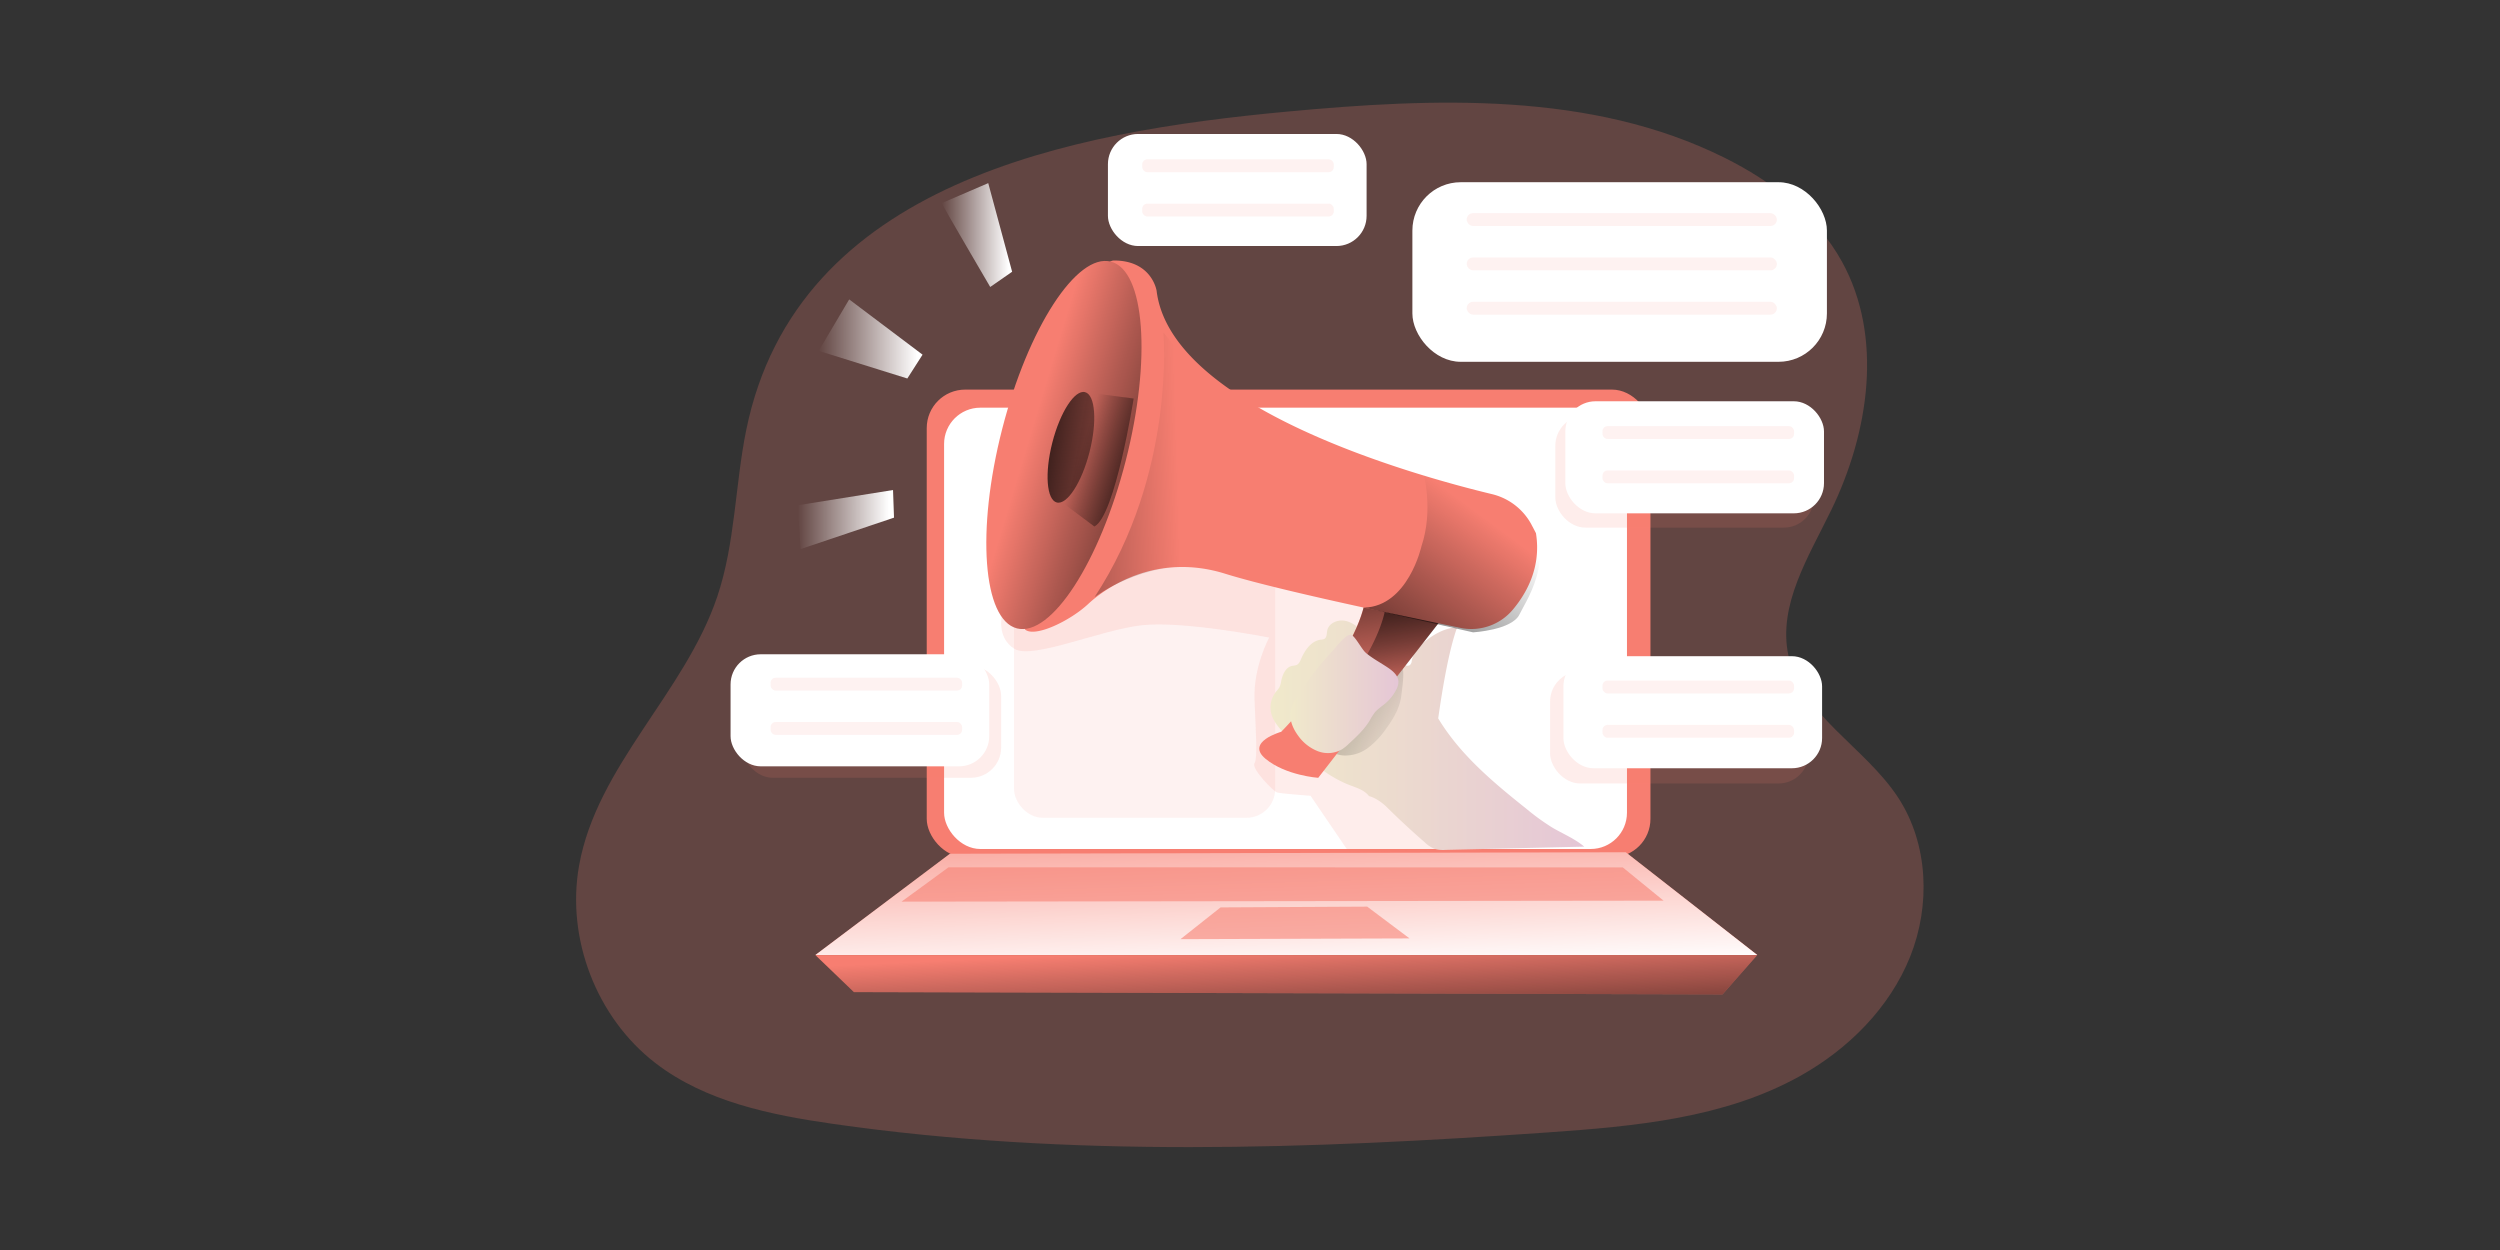
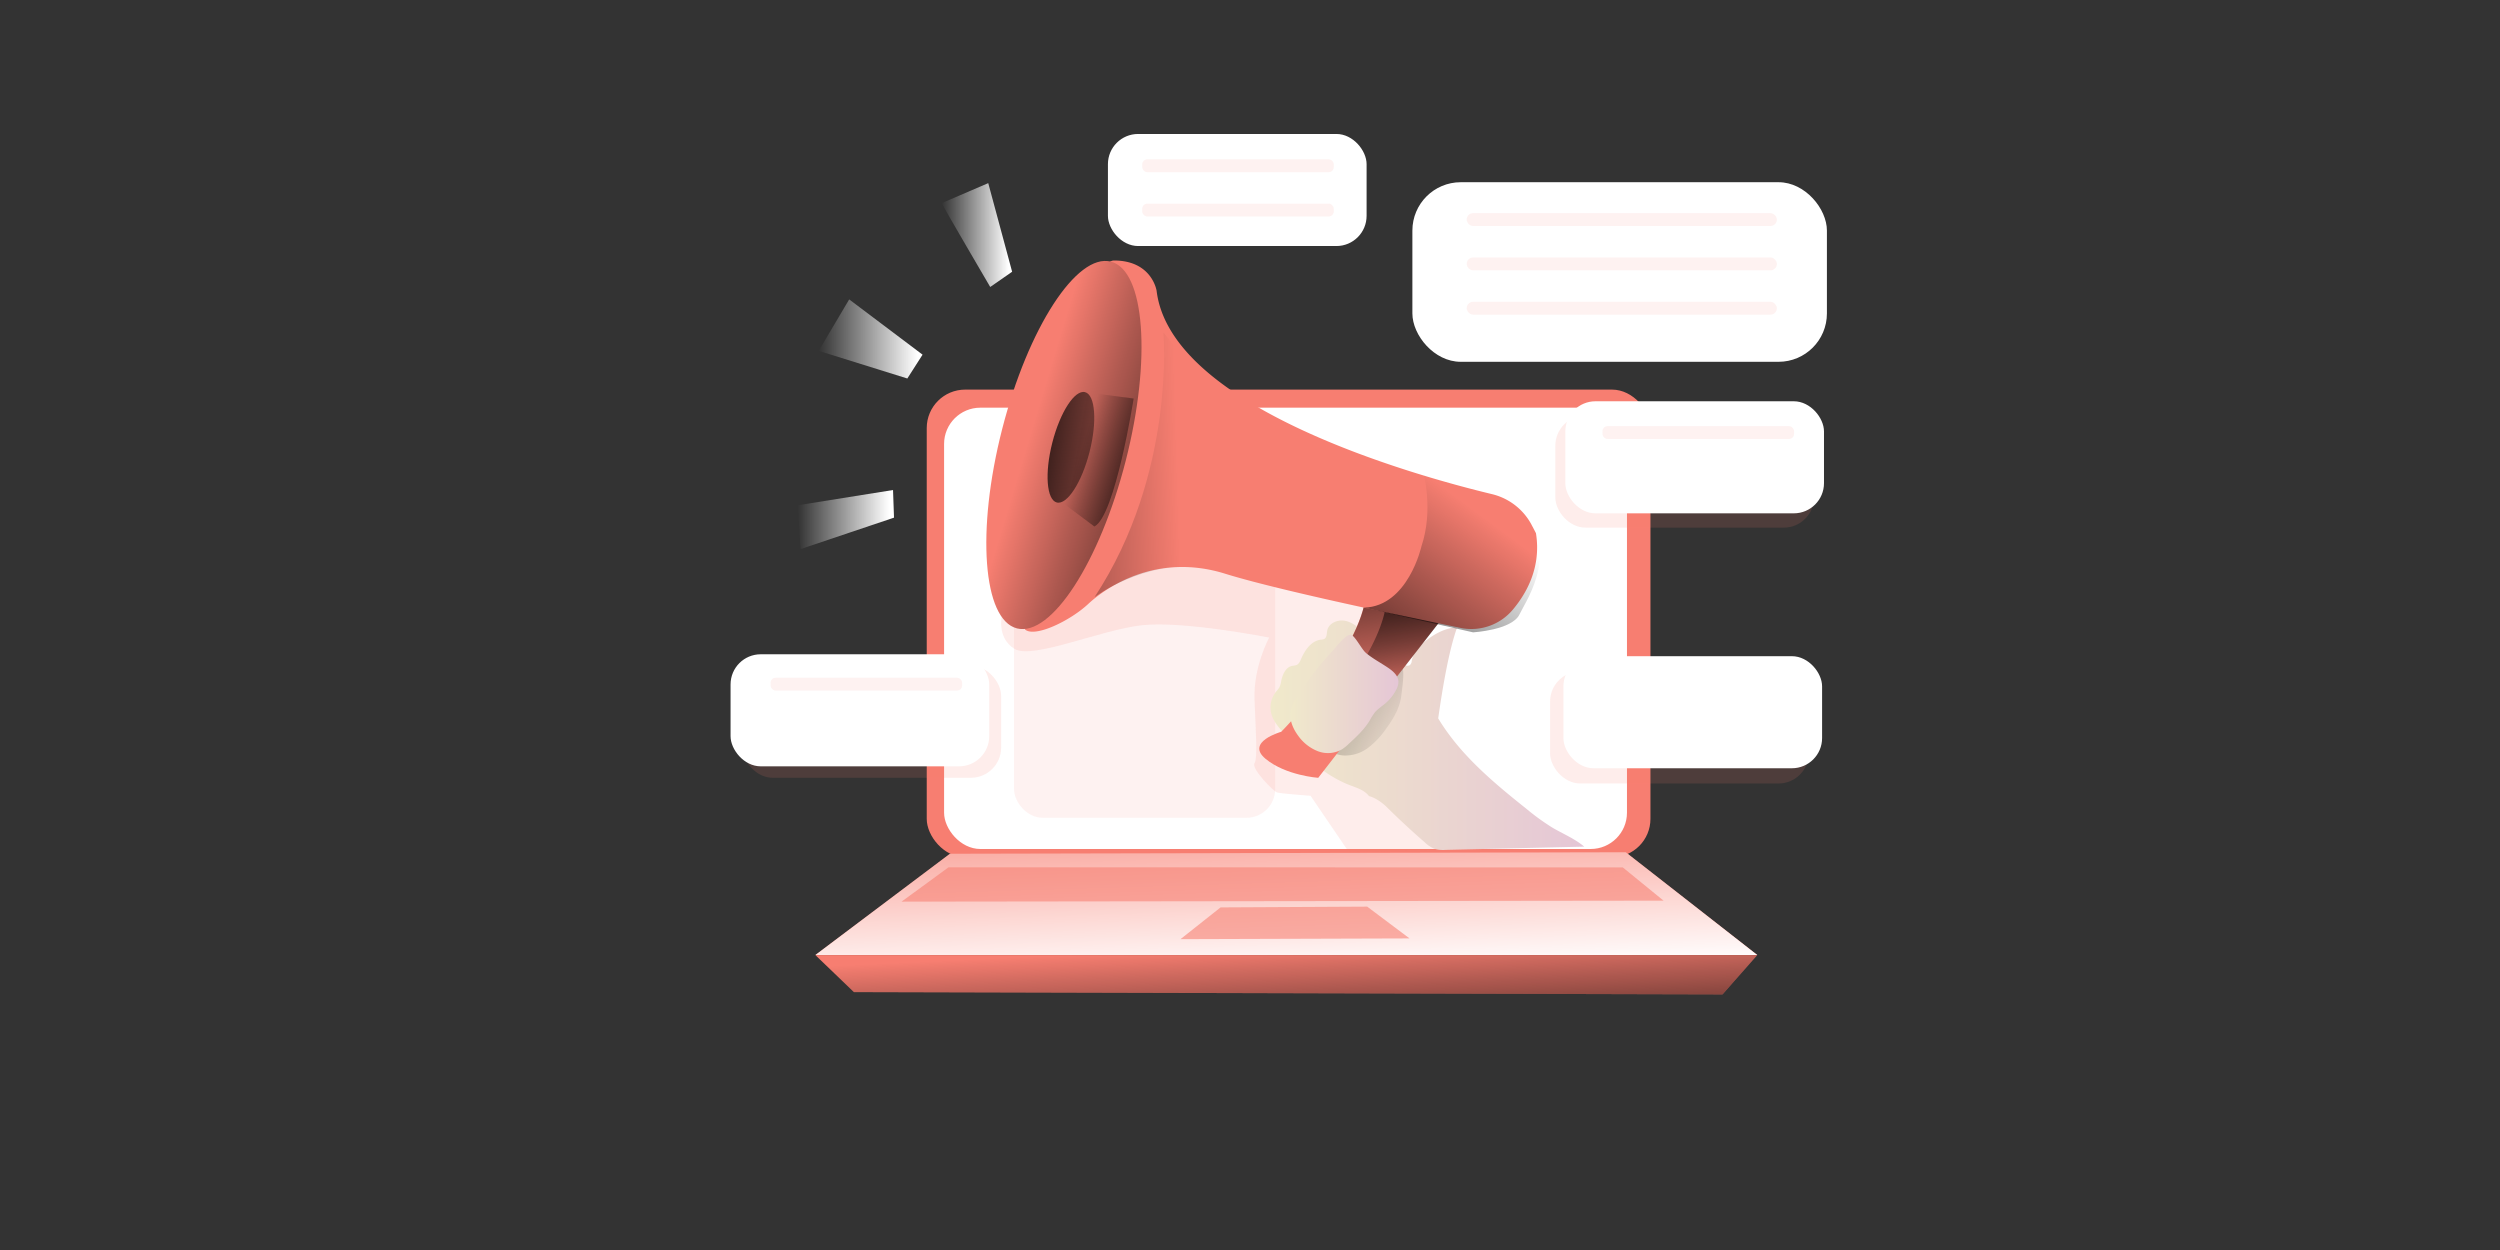
<svg xmlns="http://www.w3.org/2000/svg" xmlns:xlink="http://www.w3.org/1999/xlink" height="400" width="800">
  <rect width="100%" height="100%" fill="#333333" stroke="none" />
  <style>.B{opacity:.1}.C{fill:#f77e71}.D{opacity:.14}</style>
  <defs>
    <linearGradient gradientUnits="userSpaceOnUse" y2="446.53" x2="359.52" y1="334.19" x1="356.11" id="A">
      <stop stop-opacity="0" stop-color="#fff" offset="0" />
      <stop stop-color="#fff" offset=".95" />
    </linearGradient>
    <linearGradient gradientUnits="userSpaceOnUse" y2="507.37" x2="362.58" y1="425.67" x1="358.8" id="B">
      <stop stop-opacity="0" stop-color="#010101" offset="0" />
      <stop stop-color="#010101" offset=".95" />
    </linearGradient>
    <linearGradient gradientUnits="userSpaceOnUse" y2="374.59" x2="349.71" y1="374.59" x1="508.29" id="C">
      <stop stop-color="#e5c6d6" offset="0" />
      <stop stop-color="#ead4d0" offset=".42" />
      <stop stop-color="#f0e9cb" offset="1" />
    </linearGradient>
    <linearGradient xlink:href="#B" y2="293.62" x2="281.86" y1="373.42" x1="418.4" id="D" />
    <linearGradient xlink:href="#B" y2="258.56" x2="376.83" y1="359.53" x1="392.14" id="E" />
    <linearGradient xlink:href="#B" y2="266.47" x2="382.2" y1="361.02" x1="396.54" id="F" />
    <linearGradient xlink:href="#B" y2="332.403" x2="238.691" y1="209.771" x1="243.869" id="G" />
    <linearGradient xlink:href="#B" y2="198.04" x2="244.247" y1="264.16" x1="249.548" id="H" />
    <linearGradient xlink:href="#B" y2="246.93" x2="304.21" y1="231.56" x1="253.51" id="I" />
    <linearGradient xlink:href="#C" y2="353.7" x2="359.72" y1="353.7" x1="414.38" id="J" />
    <linearGradient xlink:href="#B" y2="383.83" x2="373.31" y1="266.2" x1="460.31" id="K" />
    <linearGradient xlink:href="#B" y2="242.23" x2="133.9" y1="237.12" x1="302.97" id="L" />
    <linearGradient xlink:href="#A" y2="121.77" x2="219.09" y1="121.77" x1="183.44" id="M" />
    <linearGradient xlink:href="#A" y2="119.45" x2="175.16" y1="119.45" x1="122.65" id="N" />
    <linearGradient xlink:href="#A" y2="210.74" x2="160.71" y1="210.74" x1="112.05" id="O" />
    <linearGradient id="P" xlink:href="#A" />
    <linearGradient id="Q" xlink:href="#B" />
    <linearGradient id="R" xlink:href="#C" />
    <path id="S" d="M530.63 378.94l-341.65.76-68.02 51.2h476.17z" />
    <path id="T" d="M579.55 450.8l-439.1-1.15-19.5-18.73h476.17z" />
  </defs>
  <g transform="matrix(.633 0 0 .633 184.349 32.849)">
    <g class="C">
-       <path d="M86 165.53c-5.67 27.92-5.53 57.07-14.6 84.08-16.32 48.65-60.9 85.57-69.9 136.12-6.57 36.86 8.85 76.8 38.46 99.68 25.45 19.67 58.4 26.33 90.23 30.9 119.37 17.1 240.74 12.68 361 4.27 43.83-3.07 89.17-7.1 127.54-28.5 24.38-13.6 45.3-34.45 55.68-60.35s9.23-56.94-6-80.32c-16.75-25.68-49.1-41.9-55.54-71.9-5.48-25.56 10.3-50.13 21.7-73.65 19-39.18 26.4-87.4 5.35-125.52-13-23.5-35.4-40.6-59.46-52.55C513.14-5.67 434-2.44 359.12 4.56 250.68 14.7 111.53 40.04 86 165.53z" opacity=".24" />
      <rect x="177.26" y="145.06" width="365.86" height="236.43" rx="19.43" />
    </g>
    <rect x="186.03" y="154.2" width="345.22" height="223.1" rx="18.34" fill="#fff" />
    <g class="C">
      <rect x="84.11" y="284.64" width="130.76" height="56.65" rx="15.25" class="D" />
      <rect x="492.38" y="287.53" width="130.76" height="56.65" rx="15.25" class="D" />
      <rect x="495.03" y="158.19" width="130.76" height="56.65" rx="15.25" class="D" />
      <rect x="221.4" y="218.93" width="132" height="142.59" rx="14.47" class="B" />
      <path d="M215.3 259.08s-2.84 11.34 6.24 17 43.7-9.65 64.68-11.92 64.14 6.26 64.14 6.26-8 14.76-7.4 31.2 1.7 29.5 0 32.34 9.64 14.18 11.34 14.75 17 1.7 17 1.7l19.3 28.37 49.07-1.05-30.16-99.63 14.57-49.1-135-17.6z" class="D" />
      <use xlink:href="#S" />
    </g>
    <use xlink:href="#S" fill="url(#P)" />
    <use xlink:href="#T" class="C" />
    <use xlink:href="#T" fill="url(#Q)" />
    <path opacity=".58" d="M421.33 422.5l-115.8.38 20.26-16.05 74.13-.4zm-233.1-35.92l-23.7 17.33 385.22-.5-20.63-16.82z" class="C" />
    <g transform="translate(1.35 -54.82)">
      <path d="M399.5 405.4c-2.22-3-6.13-4.18-9.64-5.52-13.74-5.28-24.57-16.07-34.2-27.2-2.23-2.57-4.47-5.27-5.45-8.53a12.82 12.82 0 0 1 2.38-11.68 15.37 15.37 0 0 0 1.48-1.87 10.14 10.14 0 0 0 1-3.22c.67-3.34 2.23-7.16 5.57-7.84a10.9 10.9 0 0 0 2.22-.43c1.2-.53 1.78-1.87 2.3-3.08 1.93-4.46 5.13-9.13 9.95-9.73a4.54 4.54 0 0 0 1.8-.39c1.34-.77 1.16-2.7 1.46-4.22.74-3.8 5.4-5.72 9.18-4.9s6.82 3.53 9.67 6.13l10.94 10c2.94 2.68 6 5.47 9.93 6.4a2.6 2.6 0 0 0 2-.12 3 3 0 0 0 1-2.21c1.37-8.42 16.3-17.72 22.84-16.6-4 11.35-7.12 29.27-9.46 45.7 11.1 18.36 27.64 32.2 44.43 45.58A118.15 118.15 0 0 0 492 421.2c5.45 3.24 11.45 5.64 16.3 9.73l-70 1.63a15.79 15.79 0 0 1-5.78-.57 15.62 15.62 0 0 1-4.88-3.27q-10-8.7-19.4-18c-2.22-2.16-5.66-4.55-8.72-5.33z" fill="url(#R)" />
      <path d="M415.8 354.74c-.72 6.07-4 11.53-7.58 16.46A42 42 0 0 1 399 381a19.13 19.13 0 0 1-12.68 3.83 15 15 0 0 1-9.76-5 7.15 7.15 0 0 1-1.79-3.29c-.53-2.85 1.6-5.44 3.6-7.53a250 250 0 0 1 23.91-21.87c2.62-2.1 9.87-8.32 13.7-6.85 1.85.7.17 11.46-.18 14.45z" fill="url(#D)" />
    </g>
    <path d="M438.17 260.18l-63 81.14s-16.45-1.14-26.67-9.65 7.95-13.62 7.95-13.62S393.9 280.6 399 251.1z" class="C" />
    <g transform="translate(1.35 -54.82)">
      <path d="M347.14 386.48c4.75 3.95 10.72 6.3 15.8 7.66a59.47 59.47 0 0 0 10.88 2l63.05-81.08-39.2-9.06c-5.08 29.5-42.56 67-42.56 67s-18.12 5-7.98 13.48z" fill="url(#E)" />
      <path d="M357.37 390.5a27.73 27.73 0 0 0 5.57 3.63 59.47 59.47 0 0 0 10.88 2l62-79.7-27.9-6.53c-5.16 29.5-42.56 67-42.56 67s-18.23 5.1-8 13.6z" fill="url(#F)" />
    </g>
    <g class="C">
      <path d="M483 213.35a30.84 30.84 0 0 0-19.93-15.43c-39.32-9.47-162.45-43.74-169.6-102.8 0 0-2.27-15.32-21.56-15.32S222 262.48 227.1 266.45s22.7-4.54 31.77-13 34.6-26.1 69.22-15.32c15.57 4.85 43.93 11.43 70.4 17.2l48.72 10.22a27.33 27.33 0 0 0 26.43-9.36c7.25-8.66 14.3-21.8 11.6-38.55 0 .03-.9-1.78-2.25-4.28z" />
      <ellipse cx="245.24" cy="227.87" rx="95.69" ry="32.24" transform="rotate(284.36 210.626 199.584)" />
    </g>
    <ellipse cx="245.24" cy="227.87" rx="95.69" ry="32.24" transform="rotate(284.36 210.626 199.584)" fill="url(#G)" />
    <ellipse cx="248.79" cy="229.05" rx="28.79" ry="9.7" transform="rotate(284.36 214.169 200.765)" fill="url(#H)" />
    <g transform="translate(1.35 -54.82)">
      <path d="M255.93 201.15l24.58 3.25s-9.36 59.57-19.86 64.68l-16.74-12.5z" fill="url(#I)" />
      <path d="M397.84 332.93c3.5 2.93 7.57 5.05 11.34 7.6 2.47 1.66 5 3.9 5.2 6.87a8.46 8.46 0 0 1-1.14 4.22 22.21 22.21 0 0 1-5.43 6.86c-1.8 1.53-3.86 2.8-5.37 4.6a32.86 32.86 0 0 0-2.62 4.14c-2.72 4.48-6.62 8.1-10.47 11.66a23.39 23.39 0 0 1-3.51 2.85 14.24 14.24 0 0 1-12.32.91 22.08 22.08 0 0 1-9.88-7.85c-2.62-3.54-4.5-8-3.75-12.3a20.72 20.72 0 0 1 3.25-7.26 147.22 147.22 0 0 1 17.2-22.42c1.65-1.76 7.33-9.38 9.95-9 1.98.24 5.5 7.4 7.56 9.1z" fill="url(#J)" />
      <path d="M426 279.1s-6.7 30.2-28.88 31l55 12.5s19.66-1.14 23.45-9.08S499 278 471.43 256.4l-44.26-13.6s4.92 18.15-1.17 36.3z" fill="url(#K)" />
      <path d="M295.54 170.92s6.46 71.08-34.8 133.9c0 0 24.6-18.9 54.47-14.75 0 0 16.27-59.76 9.08-76.4s-28.75-42.74-28.75-42.74z" fill="url(#L)" />
    </g>
    <g fill="#fff">
      <rect x="422.77" y="40.22" width="209.56" height="90.79" rx="24.45" />
      <rect x="500.09" y="150.96" width="130.76" height="56.65" rx="15.25" />
      <rect x="268.86" y="15.83" width="130.76" height="56.65" rx="15.25" />
      <rect x="78.09" y="278.86" width="130.76" height="56.65" rx="15.25" />
      <rect x="499.13" y="279.83" width="130.76" height="56.65" rx="15.25" />
    </g>
    <g class="C">
      <rect x="450.23" y="55.86" width="156.81" height="6.5" rx="3.25" class="B" />
      <rect x="450.23" y="78.27" width="156.81" height="6.5" rx="3.25" class="B" />
      <rect x="518.88" y="163.53" width="96.83" height="6.5" rx="2.56" class="B" />
-       <rect x="518.88" y="185.93" width="96.83" height="6.5" rx="2.56" class="B" />
-       <rect x="518.88" y="292.16" width="96.83" height="6.5" rx="2.56" class="B" />
-       <rect x="518.88" y="314.56" width="96.83" height="6.5" rx="2.56" class="B" />
      <rect x="98.32" y="290.71" width="96.83" height="6.5" rx="2.56" class="B" />
-       <rect x="98.32" y="313.11" width="96.83" height="6.5" rx="2.56" class="B" />
      <rect x="286.2" y="28.65" width="96.83" height="6.5" rx="2.56" class="B" />
      <rect x="286.2" y="51.05" width="96.83" height="6.5" rx="2.56" class="B" />
      <rect x="450.23" y="100.67" width="156.81" height="6.5" rx="3.25" class="B" />
    </g>
    <path d="M183.44 105.63C184.88 108.52 208 148 208 148l11.08-7.7L207 95.5z" transform="translate(1.35 -54.82)" fill="url(#M)" />
    <path fill="url(#N)" d="M122.65 125.48l15.4-26.02 37.1 27.94-7.7 12.05z" />
    <path fill="url(#O)" d="M113.5 225.68l-1.45-22.16 48.17-7.7.5 13.97z" />
  </g>
</svg>